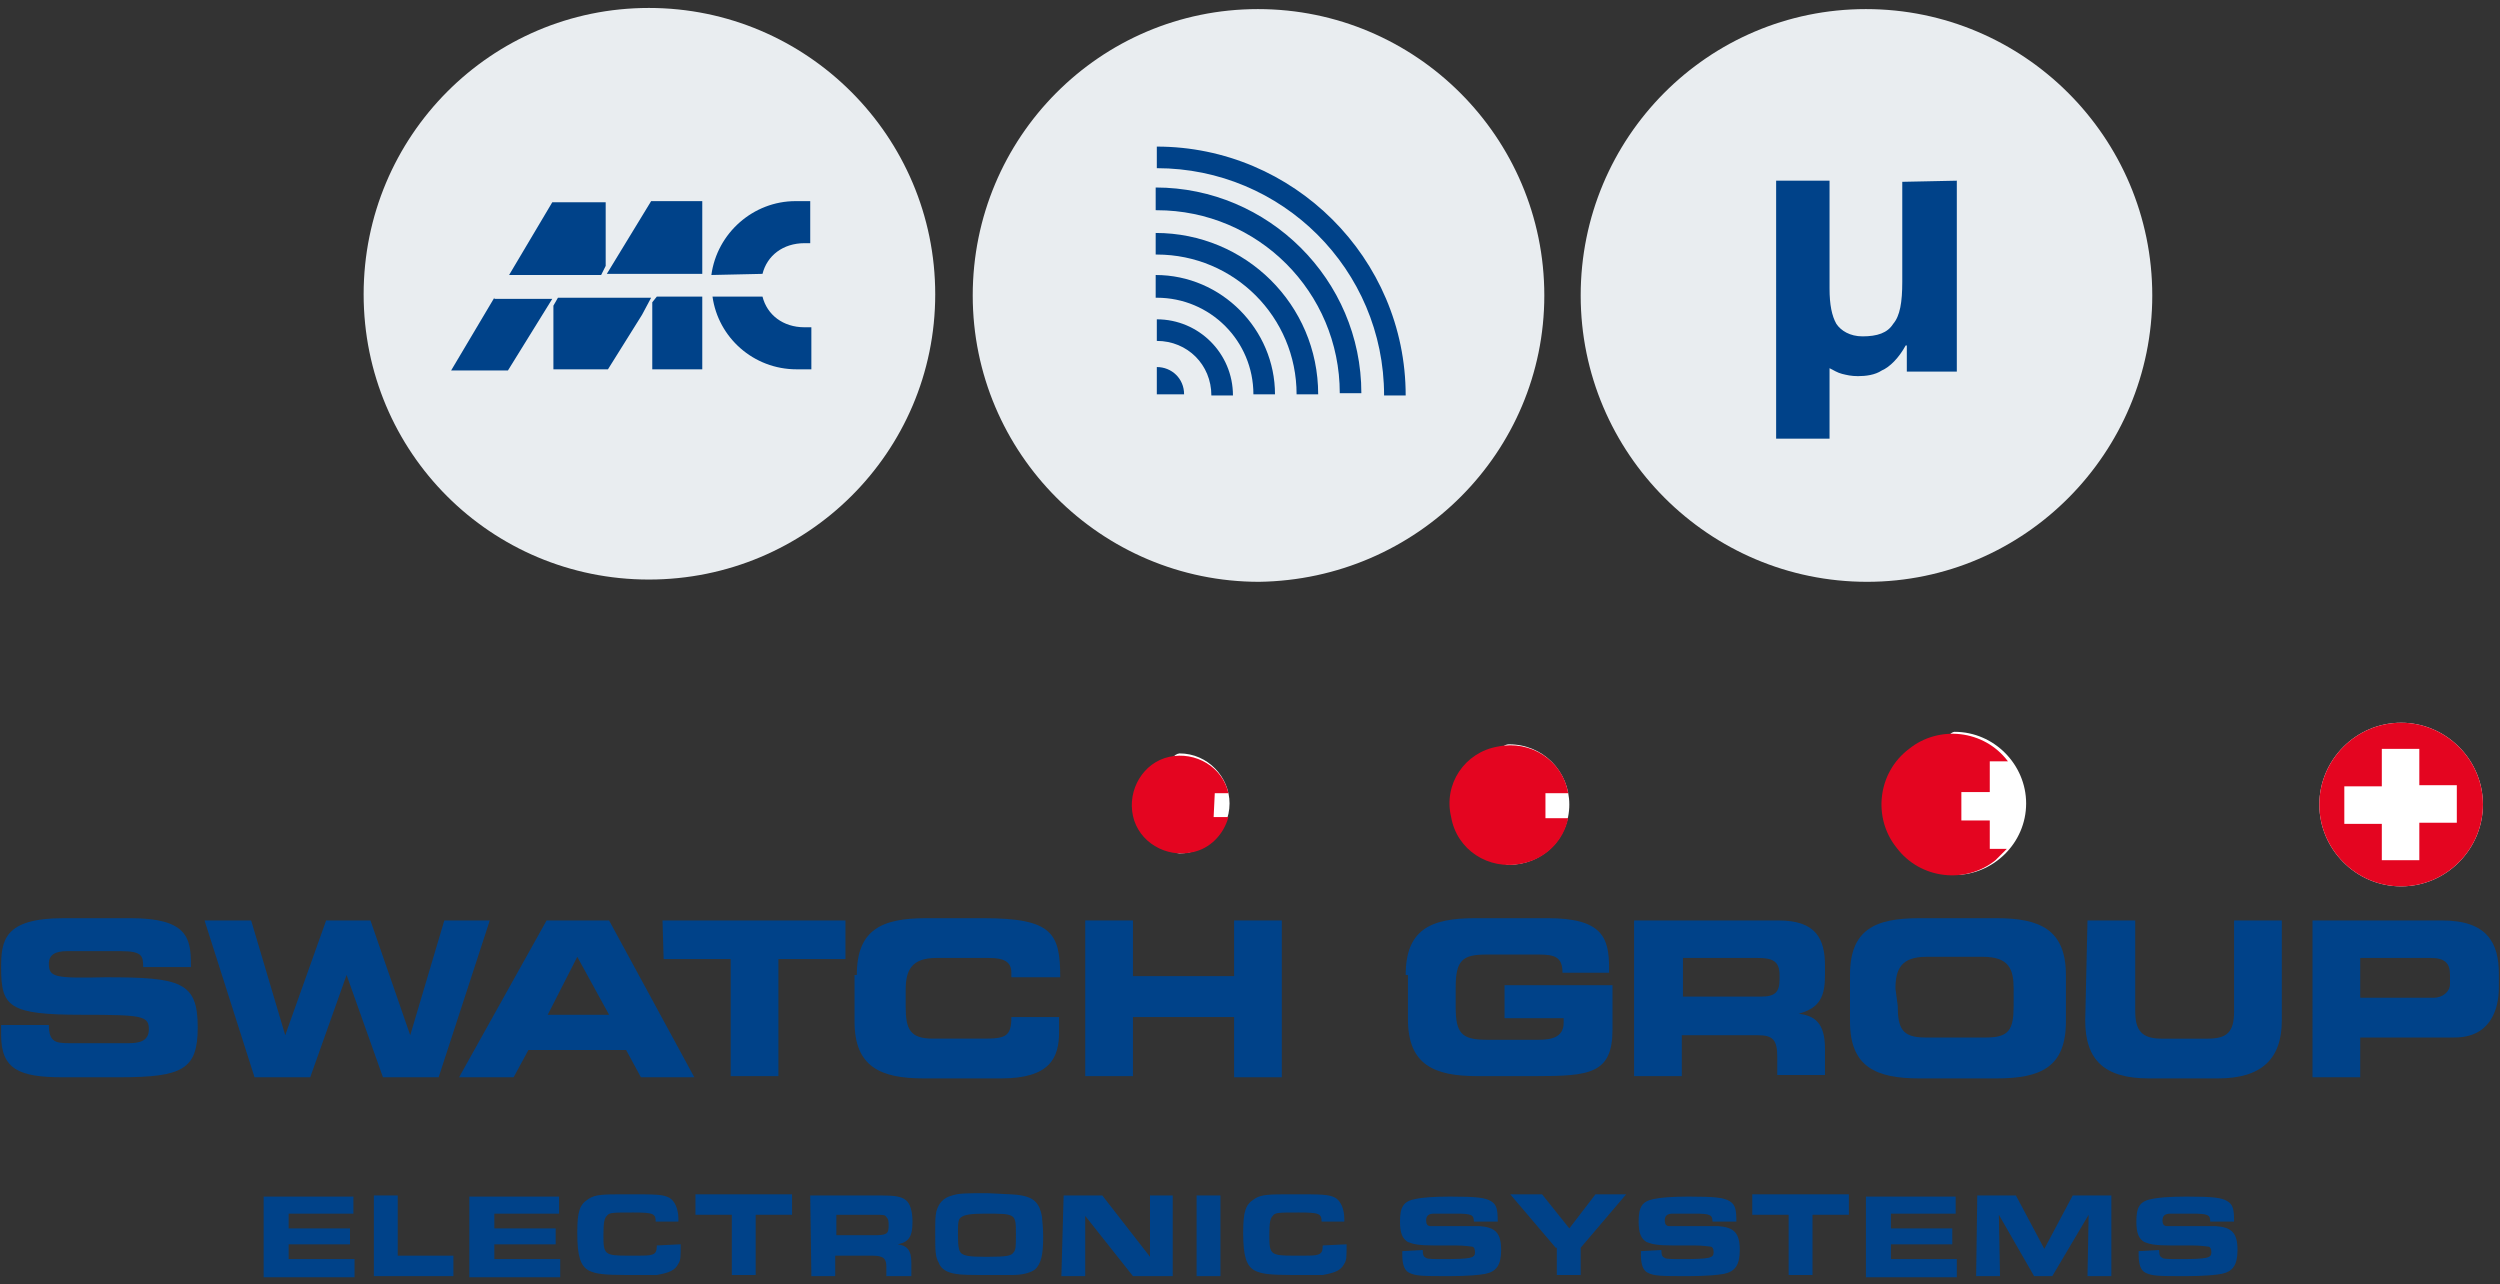
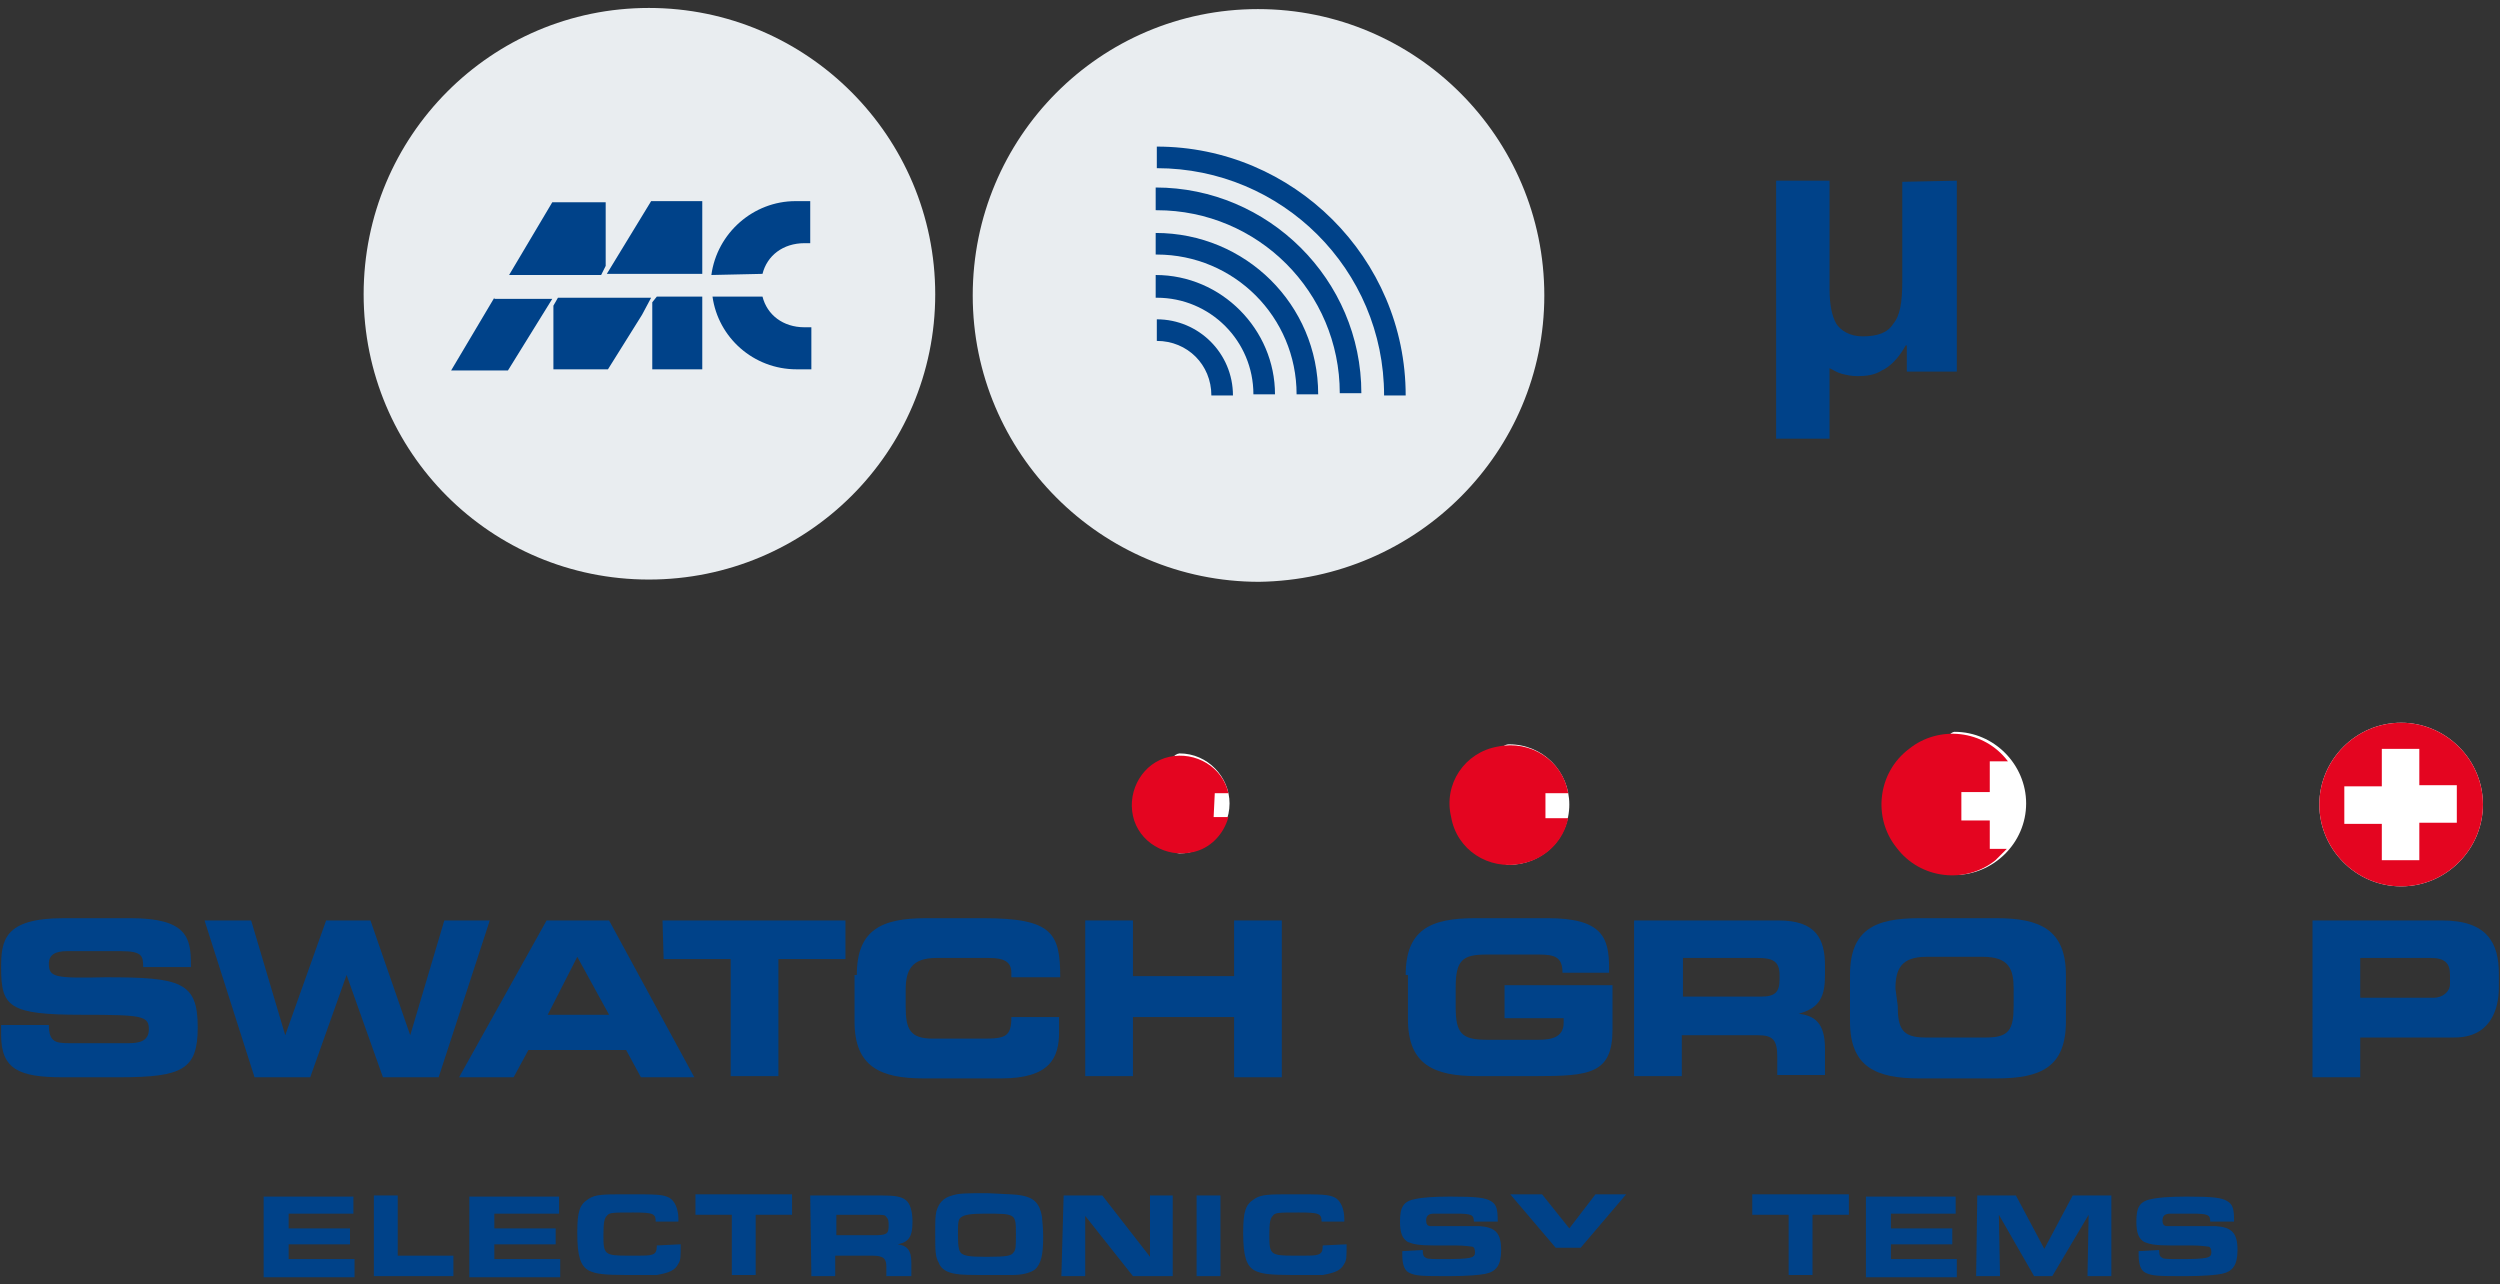
<svg xmlns="http://www.w3.org/2000/svg" version="1.1" id="Ebene_1" x="0px" y="0px" width="220px" height="113px" viewBox="0 0 220 113" style="enable-background:new 0 0 220 113;" xml:space="preserve">
  <rect x="0" y="0" width="220" height="113" fill="#333333" stroke="none" />
  <style type="text/css">
	.st0{fill:#E9EDF0;}
	.st1{fill:#004289;}
	.st2{fill-rule:evenodd;clip-rule:evenodd;fill:#FFFFFF;}
	.st3{fill-rule:evenodd;clip-rule:evenodd;fill:#004289;}
	.st4{fill-rule:evenodd;clip-rule:evenodd;fill:#E40520;}
</style>
  <g>
-     <path class="st0" d="M189.4,26c0-13.9-11.3-25.2-25.2-25.2S139.1,12.1,139.1,26s11.3,25.2,25.2,25.2S189.4,39.8,189.4,26z" />
    <path class="st1" d="M172.2,15.9v16.8h-4.4v-2.3h-0.1c-0.6,1.1-1.4,1.9-2.1,2.2c-0.6,0.4-1.4,0.5-2.1,0.5c-0.6,0-1-0.1-1.4-0.2   c-0.4-0.1-0.7-0.3-1.1-0.5v6.2h-4.7V15.9h4.7v9.5c0,1.4,0.2,2.4,0.6,3.1c0.4,0.6,1.2,1.1,2.3,1.1c1.3,0,2.2-0.3,2.7-1.1   c0.6-0.7,0.8-1.9,0.8-3.7v-8.8L172.2,15.9L172.2,15.9z" />
    <path class="st0" d="M57.1,51C71,51,82.3,39.8,82.3,25.9S71,0.7,57.1,0.7S32,12,32,25.9S43.2,51,57.1,51z" />
    <path class="st1" d="M57.4,26.6v5.9h4.4v-6.4h-4L57.4,26.6z" />
    <path class="st1" d="M61.8,24.1v-6.4h-4.5l-3.9,6.4l0,0H61.8z" />
    <path class="st1" d="M53.3,23.4v-5.6h-4.7l-3.8,6.4h8.1L53.3,23.4z" />
    <path class="st1" d="M57.3,26.2h-8.2l-0.4,0.7v5.6h4.8l3-4.8L57.3,26.2z" />
    <path class="st1" d="M43.5,26.2l-3.8,6.4h5l3.9-6.3l0,0h-5.1V26.2z" />
    <path class="st1" d="M67.1,24.1c0.4-1.6,1.8-2.7,3.7-2.7h0.5v-3.7h-1.3c-3.7,0-6.9,2.8-7.4,6.5L67.1,24.1L67.1,24.1z" />
    <path class="st1" d="M70.8,28.8c-1.9,0-3.3-1.1-3.7-2.7h-4.4c0.5,3.6,3.6,6.4,7.4,6.4h1.3v-3.7C71.1,28.8,70.9,28.8,70.8,28.8z" />
    <path class="st0" d="M135.9,26c0-13.9-11.3-25.2-25.2-25.2S85.6,12.1,85.6,26s11.3,25.2,25.2,25.2C124.7,51,135.9,39.8,135.9,26z" />
    <path class="st1" d="M101.8,14.8c11,0,20,8.9,20,20h1.9c0-12.1-9.9-21.9-21.9-21.9C101.8,12.9,101.8,14.8,101.8,14.8z" />
    <path class="st1" d="M101.8,18.5c8.9,0,16.1,7.2,16.1,16.1h1.9c0-10-8.2-18.1-18.1-18.1V18.5z" />
    <path class="st1" d="M101.8,22.4c6.8,0,12.3,5.5,12.3,12.3h1.9c0-7.9-6.4-14.2-14.3-14.2v1.9H101.8z" />
    <path class="st1" d="M101.8,26.2c4.7,0,8.5,3.8,8.5,8.5h1.9c0-5.7-4.7-10.5-10.5-10.5v2H101.8z" />
    <path class="st1" d="M101.8,30c2.7,0,4.8,2.1,4.8,4.8h1.9c0-3.7-3-6.7-6.7-6.7V30L101.8,30z" />
-     <path class="st1" d="M101.8,34.7h2.4c0-1.4-1.1-2.4-2.4-2.4V34.7L101.8,34.7z" />
    <path class="st1" d="M31.1,105.2v1.6h-5.7v1.3h5.4v1.4h-5.4v1.3h5.8v1.6h-8v-7.1H31.1L31.1,105.2z" />
    <path class="st1" d="M32.9,105.2H35v5.3h4.9v1.8h-7V105.2L32.9,105.2z" />
    <path class="st1" d="M49.2,105.2v1.6h-5.7v1.3h5.4v1.4h-5.4v1.3h5.8v1.6h-8v-7.1H49.2L49.2,105.2z" />
    <path class="st1" d="M59.9,109.5c0,1.1,0,1.4-0.2,1.7c-0.3,0.6-0.8,0.8-1.9,1c-0.4,0-1.3,0-2.7,0c-2,0-2.7-0.1-3.3-0.4   c-0.7-0.4-1-1.2-1-3.3c0-1.9,0.2-2.5,1-3c0.6-0.4,1.3-0.4,3.3-0.4c2.7,0,3.2,0,3.8,0.3c0.5,0.3,0.8,1,0.8,1.9v0.2h-2   c0-0.7-0.2-0.8-2-0.8c-1.8,0-2.1,0-2.3,0.3c-0.2,0.2-0.3,0.5-0.3,1.7c0,1.7,0.1,1.8,2.2,1.8c1.6,0,1.8,0,2.1-0.1   c0.3-0.1,0.4-0.3,0.4-0.8L59.9,109.5L59.9,109.5z" />
    <path class="st1" d="M64.4,106.9h-3.2v-1.8h8.5v1.8h-3.2v5.3h-2.1V106.9z" />
    <path class="st1" d="M71.3,105.2h6.2c1.3,0,1.8,0.1,2.2,0.4c0.4,0.3,0.6,1,0.6,1.9c0,1.3-0.3,1.8-1.3,2c0.8,0.1,1.2,0.5,1.2,1.6   v1.2H78v-0.8c0-0.7-0.2-1-1.2-1h-3.3v1.8h-2.1L71.3,105.2L71.3,105.2z M76.9,108.7c1.1,0,1.3-0.1,1.3-0.8c0-0.4,0-0.6-0.2-0.8   c-0.1-0.2-0.3-0.2-1-0.2h-3.4v1.8h3.3V108.7z" />
    <path class="st1" d="M89.9,105.2c1.1,0.2,1.6,0.7,1.8,1.9c0,0.3,0.1,0.8,0.1,1.7c0,1.7-0.2,2.4-0.7,2.9c-0.4,0.3-1.1,0.5-2,0.5   c-0.4,0-1.3,0-2,0c-1.7,0-2.5,0-3-0.1c-0.7-0.1-1.3-0.4-1.5-1c-0.3-0.5-0.3-1.1-0.3-2.5c0-1.2,0-1.5,0.1-2c0.2-0.7,0.6-1.2,1.4-1.4   c0.6-0.2,1.3-0.2,3.1-0.2C88.8,105.1,89.4,105.1,89.9,105.2L89.9,105.2z M84.6,107.1c-0.3,0.2-0.3,0.5-0.3,1.6s0.1,1.4,0.3,1.6   c0.3,0.2,0.6,0.3,2.2,0.3c1.9,0,2.2-0.1,2.4-0.4c0.2-0.2,0.2-0.6,0.2-1.6c0-1.8,0-1.8-2.7-1.8C85.4,106.8,84.9,106.9,84.6,107.1   L84.6,107.1z" />
    <path class="st1" d="M93.6,105.2H97l4.2,5.4v-5.4h2v7.1h-3.5l-4.2-5.3v5.3h-2.1L93.6,105.2L93.6,105.2z" />
    <path class="st1" d="M105.3,105.2h2.1v7.1h-2.1V105.2z" />
    <path class="st1" d="M118.5,109.5c0,1.1,0,1.4-0.2,1.7c-0.3,0.6-0.8,0.8-1.9,1c-0.4,0-1.3,0-2.7,0c-2,0-2.7-0.1-3.3-0.4   c-0.7-0.4-1-1.2-1-3.3c0-1.9,0.2-2.5,1-3c0.6-0.4,1.3-0.4,3.3-0.4c2.7,0,3.2,0,3.8,0.3c0.5,0.3,0.8,1,0.8,1.9v0.2h-2   c0-0.7-0.2-0.8-2-0.8c-1.8,0-2.1,0-2.3,0.3c-0.2,0.2-0.3,0.5-0.3,1.7c0,1.7,0.1,1.8,2.2,1.8c1.6,0,1.8,0,2.1-0.1   c0.3-0.1,0.4-0.3,0.4-0.8L118.5,109.5L118.5,109.5z" />
    <path class="st1" d="M125.2,110c0,0.5,0.1,0.6,0.3,0.7c0.1,0.1,0.7,0.1,1.5,0.1c2.5,0,2.8-0.1,2.8-0.6c0-0.3-0.1-0.5-0.3-0.5   c-0.1,0-0.6-0.1-1.4-0.1h-1.9c-1.3,0-1.8-0.1-2.3-0.3c-0.5-0.3-0.7-0.8-0.7-1.8c0-1.3,0.3-1.8,1.4-2c0.5-0.1,1.4-0.2,3-0.2   c2.4,0,3.1,0.1,3.6,0.4c0.5,0.3,0.6,0.7,0.6,1.8h-2.1c0-0.6-0.2-0.7-1.6-0.7c-0.6,0-1.6,0-1.9,0c-0.5,0-0.7,0.2-0.7,0.6   c0,0.3,0.1,0.5,0.4,0.5c0.1,0,0.2,0,0.8,0h2c0.2,0,1.2,0,1.5,0c1.4,0.1,1.9,0.6,1.9,2.1c0,1.3-0.4,1.9-1.4,2.1   c-0.5,0.1-1.6,0.2-3.1,0.2c-2.4,0-3,0-3.6-0.3c-0.4-0.2-0.6-0.7-0.6-1.6c0-0.1,0-0.2,0-0.3L125.2,110L125.2,110z" />
-     <path class="st1" d="M136.9,109.8l-4-4.7h2.8l2.4,3l2.3-3h2.7l-4,4.7v2.4h-2.1V109.8L136.9,109.8z" />
-     <path class="st1" d="M146.2,110c0,0.5,0.1,0.6,0.3,0.7c0.1,0.1,0.7,0.1,1.5,0.1c2.5,0,2.8-0.1,2.8-0.6c0-0.3-0.1-0.5-0.3-0.5   c-0.1,0-0.6-0.1-1.4-0.1h-1.9c-1.3,0-1.8-0.1-2.3-0.3c-0.5-0.3-0.7-0.8-0.7-1.8c0-1.3,0.3-1.8,1.4-2c0.5-0.1,1.4-0.2,3-0.2   c2.4,0,3.1,0.1,3.6,0.4c0.5,0.3,0.6,0.7,0.6,1.8h-2.1c0-0.6-0.2-0.7-1.6-0.7c-0.6,0-1.6,0-1.9,0c-0.5,0-0.7,0.2-0.7,0.6   c0,0.3,0.1,0.5,0.4,0.5c0.1,0,0.2,0,0.8,0h2c0.2,0,1.2,0,1.5,0c1.4,0.1,1.9,0.6,1.9,2.1c0,1.3-0.4,1.9-1.4,2.1   c-0.5,0.1-1.6,0.2-3.1,0.2c-2.4,0-3,0-3.6-0.3c-0.4-0.2-0.6-0.7-0.6-1.6c0-0.1,0-0.2,0-0.3L146.2,110L146.2,110z" />
+     <path class="st1" d="M136.9,109.8l-4-4.7h2.8l2.4,3l2.3-3h2.7l-4,4.7h-2.1V109.8L136.9,109.8z" />
    <path class="st1" d="M157.4,106.9h-3.2v-1.8h8.5v1.8h-3.2v5.3h-2.1V106.9z" />
    <path class="st1" d="M172.1,105.2v1.6h-5.7v1.3h5.4v1.4h-5.4v1.3h5.8v1.6h-8v-7.1H172.1L172.1,105.2z" />
    <path class="st1" d="M174,105.2h3.4l2.5,4.7l2.5-4.7h3.4v7.1h-2.1l0.1-5.4l-3.2,5.4H179l-3.1-5.4l0.1,5.4h-2.1L174,105.2L174,105.2   z" />
    <path class="st1" d="M190,110c0,0.5,0.1,0.6,0.3,0.7c0.1,0.1,0.7,0.1,1.5,0.1c2.5,0,2.8-0.1,2.8-0.6c0-0.3-0.1-0.5-0.3-0.5   c-0.1,0-0.6-0.1-1.4-0.1h-1.9c-1.3,0-1.8-0.1-2.3-0.3c-0.5-0.3-0.7-0.8-0.7-1.8c0-1.3,0.3-1.8,1.4-2c0.5-0.1,1.4-0.2,3-0.2   c2.4,0,3.1,0.1,3.6,0.4c0.5,0.3,0.6,0.7,0.6,1.8h-2.1c0-0.6-0.2-0.7-1.6-0.7c-0.6,0-1.6,0-1.9,0c-0.5,0-0.7,0.2-0.7,0.6   c0,0.3,0.1,0.5,0.4,0.5c0.1,0,0.2,0,0.8,0h2c0.2,0,1.2,0,1.5,0c1.4,0.1,1.9,0.6,1.9,2.1c0,1.3-0.4,1.9-1.4,2.1   c-0.5,0.1-1.6,0.2-3.1,0.2c-2.4,0-3,0-3.6-0.3c-0.4-0.2-0.6-0.7-0.6-1.6c0-0.1,0-0.2,0-0.3L190,110L190,110z" />
    <path class="st2" d="M204.1,70.8c0-3.9,3.2-7.2,7.2-7.2c3.9,0,7.2,3.2,7.2,7.2c0,3.9-3.2,7.2-7.2,7.2   C207.3,78,204.1,74.7,204.1,70.8z" />
    <path class="st2" d="M172,77c3.4,0,6.3-2.8,6.3-6.3c0-3.4-2.8-6.3-6.3-6.3C170,64.6,170,77,172,77" />
    <path class="st2" d="M132.8,76.1c2.9,0,5.3-2.3,5.3-5.3c0-2.9-2.3-5.3-5.3-5.3C130.4,65.5,130.3,76.1,132.8,76.1z" />
    <path class="st2" d="M103.8,75.1c2.3,0,4.4-1.9,4.4-4.4c0-2.3-1.9-4.4-4.4-4.4C101.8,66.5,101.8,75.1,103.8,75.1z" />
    <path class="st3" d="M0.1,90.2h4.2c0,1.5,0.6,1.6,1.8,1.6h5.2c0.8,0,1.8-0.1,1.8-1.2c0-1.2-0.5-1.3-5.9-1.3c-6.4,0-7.1-0.7-7.1-4.1   c0-2.4,0.2-4.4,5.5-4.4h5.9c4.9,0,5.3,1.7,5.3,4v0.3h-4.2c0-1-0.1-1.4-2-1.4H5.9c-1,0-1.6,0.3-1.6,1.1c0,1.2,0.5,1.3,5,1.2   c6.6,0,8.1,0.4,8.1,4.4c0,3.7-1.3,4.4-6.9,4.4h-5c-3.8,0-5.4-0.7-5.4-3.7V90.2" />
    <path class="st3" d="M18,81h4.1l3,10.1l0,0L28.7,81h3.9l3.5,10.1l0,0l3-10.1h4l-4.5,13.8h-4.9l-3.2-9l0,0l-3.2,9h-4.9L18,81" />
    <path class="st3" d="M48.2,89.3h5.4l-2.8-5.1L48.2,89.3z M48.1,81h5.5l7.5,13.8h-4.7l-1.3-2.4h-8.6l-1.3,2.4h-4.8L48.1,81z" />
    <path class="st3" d="M58.3,81h16.1v3.4h-5.9v10.3h-4.2V84.4h-5.9L58.3,81" />
    <path class="st3" d="M75.4,85.8c0-4,2.2-5,6.1-5h5c6.1,0,6.8,1.3,6.8,5.2H89v-0.4c0-1-0.7-1.3-2-1.3h-4.6c-2.2,0-2.7,1.1-2.7,2.8   v1.5c0,2,0.4,2.8,2.4,2.8h4.5c1.9,0,2.4-0.2,2.4-1.9h4.2v1.3c0,2.3-0.8,4.1-5.1,4.1h-6.8c-3.8,0-6.1-1-6.1-5V85.8" />
    <path class="st3" d="M95.5,81h4.2v4.9h8.9V81h4.2v13.8h-4.2v-5.3h-8.9v5.2h-4.2V81z" />
    <path class="st3" d="M123.7,85.8c0-4,2.2-5,6.1-5h6.4c4.8,0,5.4,1.7,5.4,4.4v0.4h-4.1c0-1.4-0.7-1.6-2.1-1.6h-4.6   c-2.1,0-2.7,0.5-2.7,2.9v1.7c0,2.3,0.5,2.9,2.7,2.9h4.6c1.1,0,2.2-0.2,2.2-1.5v-0.4h-5.2v-2.9h9.5v3.9c0,3.9-2,4.1-6.8,4.1h-5.1   c-3.8,0-6.1-1-6.1-5v-3.9H123.7z" />
    <path class="st3" d="M148,87.7h7c1.2,0,1.6-0.4,1.6-1.5v-0.4c0-1.2-0.6-1.5-1.9-1.5h-6.6v3.4H148z M143.8,81h12.7   c3.3,0,4.1,1.6,4.1,4v0.8c0,1.8-0.4,2.9-2.3,3.4l0,0c1.3,0.2,2.3,0.7,2.3,3.1v2.3h-4.2V93c0-1.5-0.4-1.9-1.7-1.9H148v3.6h-4.2   L143.8,81L143.8,81z" />
    <path class="st3" d="M167,88.5c0,2,0.4,2.8,2.4,2.8h5.4c2,0,2.4-0.7,2.4-2.8V87c0-1.7-0.4-2.8-2.7-2.8h-5c-2.2,0-2.7,1.1-2.7,2.8   L167,88.5 M162.8,85.8c0-4,2.2-5,6.1-5h6.8c3.8,0,6.1,1,6.1,5v4.1c0,4-2.2,5-6.1,5h-6.8c-3.8,0-6.1-1-6.1-5V85.8z" />
-     <path class="st3" d="M183.7,81h4.2v8c0,1.7,0.6,2.4,2.3,2.4h4.1c1.7,0,2.3-0.6,2.3-2.4v-8h4.2v8.8c0,3.4-1.8,5.1-5.6,5.1h-6.1   c-3.9,0-5.6-1.6-5.6-5.1L183.7,81" />
    <path class="st3" d="M207.6,87.8h6.6c0.7,0,1.4-0.5,1.4-1.2c0-0.1,0-0.2,0-0.3v-0.5c0-1-0.4-1.5-1.7-1.5h-6.2v3.5 M203.4,81h11.5   c4,0,5,2,5,4.7v1.2c0,2-0.8,4.4-3.9,4.4h-8.3v3.5h-4.2V81L203.4,81z" />
    <path class="st4" d="M175.3,72.2h-2.7v-2.5h2.5V67h1.6c-2.1-2.8-6.1-3.2-8.7-1.1c-2.8,2.1-3.2,6.1-1.1,8.7c2.1,2.8,6.1,3.2,8.7,1.1   c0.3-0.3,0.6-0.6,1-1h-1.5v-2.5H175.3z" />
    <path class="st4" d="M136,69.8h2c-0.5-2.9-3.3-4.7-6.2-4.1c-2.9,0.5-4.8,3.3-4.1,6.2c0.5,2.9,3.3,4.7,6.2,4.1c2.1-0.4,3.7-2,4.1-4   h-2V69.8z" />
    <path class="st4" d="M106.9,69.8h1.2c-0.5-2.3-2.9-3.7-5.2-3.2c-2.3,0.5-3.7,2.9-3.2,5.2c0.5,2.3,2.9,3.7,5.2,3.2   c1.6-0.3,2.8-1.6,3.2-3.1h-1.3L106.9,69.8" />
    <path class="st4" d="M212.9,69.2v-3.3h-3.3v3.3h-3.3v3.3h3.3v3.2h3.3v-3.3h3.3v-3.3h-3.3V69.2z M204.1,70.8c0-3.9,3.2-7.2,7.2-7.2   c3.9,0,7.2,3.2,7.2,7.2c0,3.9-3.2,7.2-7.2,7.2C207.3,78,204.1,74.7,204.1,70.8L204.1,70.8z" />
  </g>
</svg>